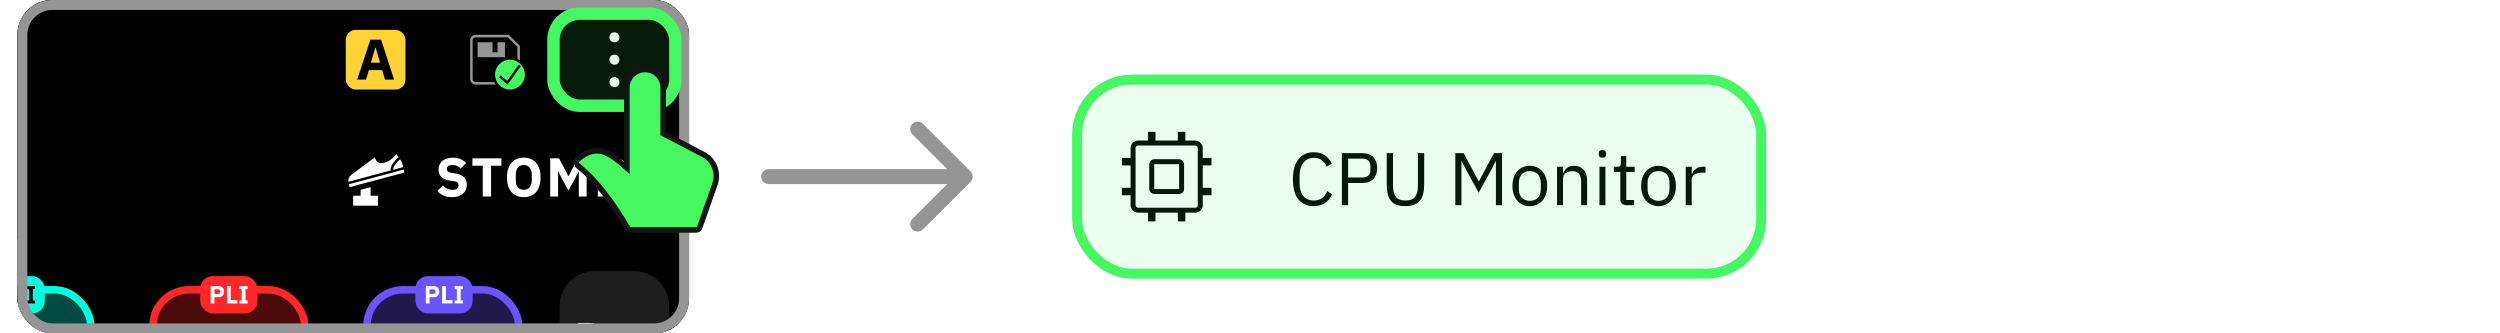
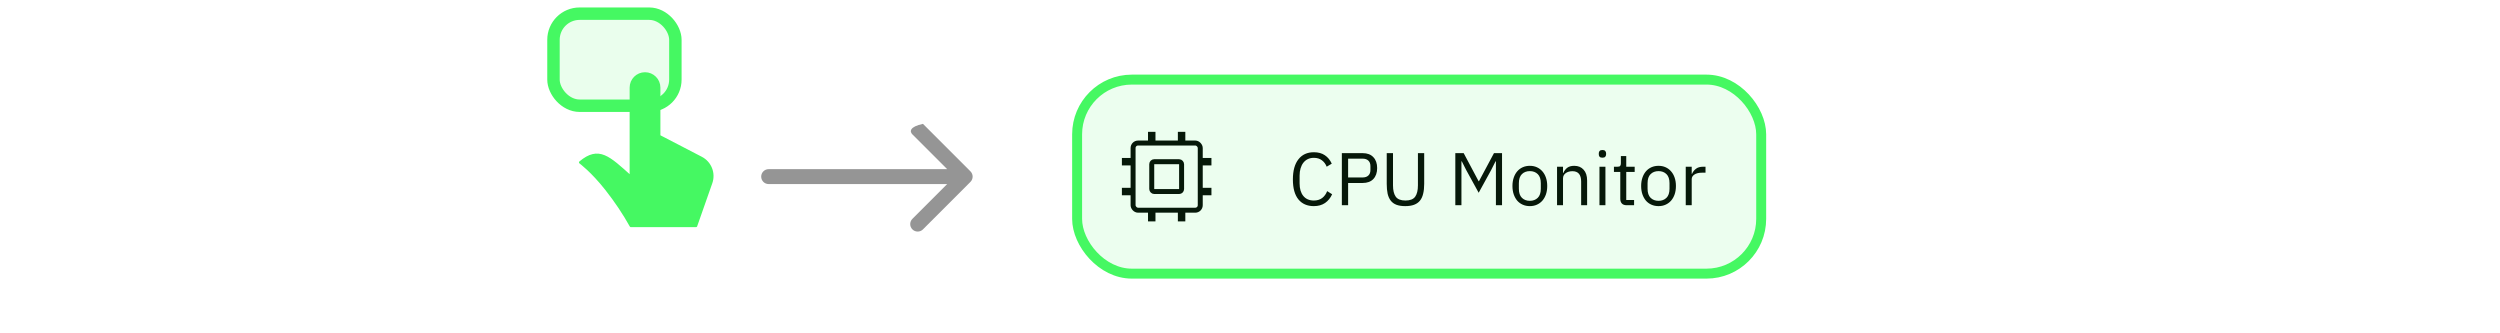
<svg xmlns="http://www.w3.org/2000/svg" width="1005" height="134" viewBox="0 0 1005 134" fill="none">
  <rect width="1005" height="134" fill="white" />
  <rect x="455.5" y="57.5" width="27" height="27" rx="2" stroke="black" stroke-width="2" />
  <path d="M464.5 89H461.5V84.5H464.5V89ZM476.5 89H473.5V84.5H476.5V89ZM487 75.5V78.5H482.5V75.5H487ZM455.5 78.5H451V75.5H455.5V78.5ZM487 63.5V66.5H482.5V63.5H487ZM455.5 66.5H451V63.5H455.5V66.5ZM464.5 57.5H461.5V53H464.5V57.5ZM476.5 57.5H473.5V53H476.5V57.5Z" fill="black" />
  <rect x="463" y="65" width="12" height="12" rx="1" stroke="black" stroke-width="2" />
  <path d="M528.17 82.86C525.51 82.86 523.44 81.96 521.96 80.16C520.48 78.34 519.74 75.67 519.74 72.15C519.74 68.63 520.48 65.93 521.96 64.05C523.44 62.15 525.51 61.2 528.17 61.2C529.93 61.2 531.4 61.6 532.58 62.4C533.78 63.2 534.71 64.33 535.37 65.79L533.33 67.02C532.91 65.94 532.27 65.08 531.41 64.44C530.55 63.78 529.47 63.45 528.17 63.45C527.27 63.45 526.46 63.62 525.74 63.96C525.04 64.3 524.44 64.79 523.94 65.43C523.46 66.05 523.09 66.8 522.83 67.68C522.57 68.54 522.44 69.51 522.44 70.59V73.71C522.44 75.87 522.94 77.56 523.94 78.78C524.94 80 526.35 80.61 528.17 80.61C529.51 80.61 530.63 80.27 531.53 79.59C532.43 78.89 533.09 77.97 533.51 76.83L535.52 78.09C534.86 79.57 533.91 80.74 532.67 81.6C531.43 82.44 529.93 82.86 528.17 82.86ZM539.423 82.5V61.56H547.763C549.643 61.56 551.083 62.1 552.083 63.18C553.103 64.24 553.613 65.7 553.613 67.56C553.613 69.42 553.103 70.89 552.083 71.97C551.083 73.03 549.643 73.56 547.763 73.56H541.943V82.5H539.423ZM541.943 71.34H547.763C548.763 71.34 549.533 71.08 550.073 70.56C550.633 70.04 550.913 69.3 550.913 68.34V66.78C550.913 65.82 550.633 65.08 550.073 64.56C549.533 64.04 548.763 63.78 547.763 63.78H541.943V71.34ZM559.986 61.56V74.52C559.986 76.52 560.356 78.04 561.096 79.08C561.836 80.1 563.136 80.61 564.996 80.61C566.856 80.61 568.156 80.1 568.896 79.08C569.636 78.04 570.006 76.52 570.006 74.52V61.56H572.526V73.92C572.526 75.44 572.386 76.76 572.106 77.88C571.846 79 571.416 79.93 570.816 80.67C570.216 81.41 569.426 81.96 568.446 82.32C567.486 82.68 566.306 82.86 564.906 82.86C563.506 82.86 562.326 82.68 561.366 82.32C560.426 81.96 559.666 81.41 559.086 80.67C558.506 79.93 558.086 79 557.826 77.88C557.586 76.76 557.466 75.44 557.466 73.92V61.56H559.986ZM601.358 64.86H601.208L599.438 68.37L594.428 77.49L589.418 68.37L587.648 64.86H587.498V82.5H585.038V61.56H588.398L594.398 72.84H594.548L600.578 61.56H603.818V82.5H601.358V64.86ZM614.994 82.86C613.954 82.86 613.004 82.67 612.144 82.29C611.284 81.91 610.544 81.37 609.924 80.67C609.324 79.95 608.854 79.1 608.514 78.12C608.174 77.12 608.004 76 608.004 74.76C608.004 73.54 608.174 72.43 608.514 71.43C608.854 70.43 609.324 69.58 609.924 68.88C610.544 68.16 611.284 67.61 612.144 67.23C613.004 66.85 613.954 66.66 614.994 66.66C616.034 66.66 616.974 66.85 617.814 67.23C618.674 67.61 619.414 68.16 620.034 68.88C620.654 69.58 621.134 70.43 621.474 71.43C621.814 72.43 621.984 73.54 621.984 74.76C621.984 76 621.814 77.12 621.474 78.12C621.134 79.1 620.654 79.95 620.034 80.67C619.414 81.37 618.674 81.91 617.814 82.29C616.974 82.67 616.034 82.86 614.994 82.86ZM614.994 80.73C616.294 80.73 617.354 80.33 618.174 79.53C618.994 78.73 619.404 77.51 619.404 75.87V73.65C619.404 72.01 618.994 70.79 618.174 69.99C617.354 69.19 616.294 68.79 614.994 68.79C613.694 68.79 612.634 69.19 611.814 69.99C610.994 70.79 610.584 72.01 610.584 73.65V75.87C610.584 77.51 610.994 78.73 611.814 79.53C612.634 80.33 613.694 80.73 614.994 80.73ZM625.931 82.5V67.02H628.331V69.54H628.451C628.831 68.66 629.361 67.96 630.041 67.44C630.741 66.92 631.671 66.66 632.831 66.66C634.431 66.66 635.691 67.18 636.611 68.22C637.551 69.24 638.021 70.69 638.021 72.57V82.5H635.621V72.99C635.621 70.21 634.451 68.82 632.111 68.82C631.631 68.82 631.161 68.88 630.701 69C630.261 69.12 629.861 69.3 629.501 69.54C629.141 69.78 628.851 70.09 628.631 70.47C628.431 70.83 628.331 71.26 628.331 71.76V82.5H625.931ZM644.182 63.39C643.662 63.39 643.282 63.27 643.042 63.03C642.822 62.77 642.712 62.44 642.712 62.04V61.65C642.712 61.25 642.822 60.93 643.042 60.69C643.282 60.43 643.662 60.3 644.182 60.3C644.702 60.3 645.072 60.43 645.292 60.69C645.532 60.93 645.652 61.25 645.652 61.65V62.04C645.652 62.44 645.532 62.77 645.292 63.03C645.072 63.27 644.702 63.39 644.182 63.39ZM642.982 67.02H645.382V82.5H642.982V67.02ZM653.902 82.5C653.062 82.5 652.422 82.27 651.982 81.81C651.562 81.33 651.352 80.71 651.352 79.95V69.12H648.802V67.02H650.242C650.762 67.02 651.112 66.92 651.292 66.72C651.492 66.5 651.592 66.13 651.592 65.61V62.73H653.752V67.02H657.142V69.12H653.752V80.4H656.902V82.5H653.902ZM666.732 82.86C665.692 82.86 664.742 82.67 663.882 82.29C663.022 81.91 662.282 81.37 661.662 80.67C661.062 79.95 660.592 79.1 660.252 78.12C659.912 77.12 659.742 76 659.742 74.76C659.742 73.54 659.912 72.43 660.252 71.43C660.592 70.43 661.062 69.58 661.662 68.88C662.282 68.16 663.022 67.61 663.882 67.23C664.742 66.85 665.692 66.66 666.732 66.66C667.772 66.66 668.712 66.85 669.552 67.23C670.412 67.61 671.152 68.16 671.772 68.88C672.392 69.58 672.872 70.43 673.212 71.43C673.552 72.43 673.722 73.54 673.722 74.76C673.722 76 673.552 77.12 673.212 78.12C672.872 79.1 672.392 79.95 671.772 80.67C671.152 81.37 670.412 81.91 669.552 82.29C668.712 82.67 667.772 82.86 666.732 82.86ZM666.732 80.73C668.032 80.73 669.092 80.33 669.912 79.53C670.732 78.73 671.142 77.51 671.142 75.87V73.65C671.142 72.01 670.732 70.79 669.912 69.99C669.092 69.19 668.032 68.79 666.732 68.79C665.432 68.79 664.372 69.19 663.552 69.99C662.732 70.79 662.322 72.01 662.322 73.65V75.87C662.322 77.51 662.732 78.73 663.552 79.53C664.372 80.33 665.432 80.73 666.732 80.73ZM677.669 82.5V67.02H680.069V69.87H680.219C680.499 69.13 680.999 68.47 681.719 67.89C682.439 67.31 683.429 67.02 684.689 67.02H685.619V69.42H684.209C682.909 69.42 681.889 69.67 681.149 70.17C680.429 70.65 680.069 71.26 680.069 72V82.5H677.669Z" fill="black" />
-   <path d="M309 68C307.343 68 306 69.343 306 71C306 72.657 307.343 74 309 74V71V68ZM390.121 73.121C391.293 71.95 391.293 70.05 390.121 68.879L371.029 49.787C369.858 48.615 367.958 48.615 366.787 49.787C365.615 50.958 365.615 52.858 366.787 54.029L383.757 71L366.787 87.971C365.615 89.142 365.615 91.042 366.787 92.213C367.958 93.385 369.858 93.385 371.029 92.213L390.121 73.121ZM309 71V74H388V71V68H309V71Z" fill="#959595" />
+   <path d="M309 68C307.343 68 306 69.343 306 71C306 72.657 307.343 74 309 74V71V68ZM390.121 73.121C391.293 71.95 391.293 70.05 390.121 68.879L371.029 49.787C365.615 50.958 365.615 52.858 366.787 54.029L383.757 71L366.787 87.971C365.615 89.142 365.615 91.042 366.787 92.213C367.958 93.385 369.858 93.385 371.029 92.213L390.121 73.121ZM309 71V74H388V71V68H309V71Z" fill="#959595" />
  <rect x="433" y="32" width="275" height="78" rx="22" fill="#45F862" fill-opacity="0.1" stroke="#45F862" stroke-width="4" />
  <g clip-path="url(#clip0_3630_27848)">
    <rect width="800" height="480" transform="translate(-523)" fill="black" />
    <rect width="800" height="96" transform="translate(-523)" fill="black" />
    <path d="M148.966 78.675H151.966V82.675H141.966V78.675H144.966V76.309L148.966 75.226V78.675ZM162.56 69.347L140.619 75.226C140.399 74.729 140.237 74.262 140.135 73.824L140.201 74.072L162.243 68.166L162.56 69.347ZM159.363 62C159.691 62.411 159.989 62.804 160.256 63.177C157.93 65.236 156.834 67.008 157.056 68.52L140.015 73.087C139.915 71.904 140.32 70.972 141.229 70.292C141.705 69.935 142.386 69.427 143.271 68.766L144.127 68.126C145.778 66.893 147.976 65.251 150.723 63.201C151.097 65.044 152.2 65.817 154.031 65.519C155.862 65.222 157.639 64.049 159.363 62ZM160.825 64.014C161.701 65.38 162.097 66.44 162.011 67.193L158.102 68.24C158.016 67.166 158.899 65.749 160.825 64.014Z" fill="white" />
    <path d="M181.666 79.264C180.317 79.264 179.173 79.037 178.234 78.582C177.295 78.113 176.496 77.511 175.836 76.778L178.036 74.556C179.077 75.729 180.361 76.316 181.886 76.316C182.707 76.316 183.316 76.147 183.712 75.81C184.108 75.473 184.306 75.025 184.306 74.468C184.306 74.043 184.189 73.691 183.954 73.412C183.719 73.119 183.243 72.921 182.524 72.818L181.006 72.62C179.378 72.415 178.183 71.923 177.42 71.146C176.672 70.369 176.298 69.335 176.298 68.044C176.298 67.355 176.43 66.724 176.694 66.152C176.958 65.58 177.332 65.089 177.816 64.678C178.315 64.267 178.916 63.952 179.62 63.732C180.339 63.497 181.153 63.38 182.062 63.38C183.221 63.38 184.24 63.563 185.12 63.93C186 64.297 186.755 64.832 187.386 65.536L185.164 67.78C184.797 67.355 184.35 67.01 183.822 66.746C183.309 66.467 182.656 66.328 181.864 66.328C181.116 66.328 180.559 66.46 180.192 66.724C179.825 66.988 179.642 67.355 179.642 67.824C179.642 68.352 179.781 68.733 180.06 68.968C180.353 69.203 180.823 69.371 181.468 69.474L182.986 69.716C184.57 69.965 185.743 70.457 186.506 71.19C187.269 71.909 187.65 72.935 187.65 74.27C187.65 75.003 187.518 75.678 187.254 76.294C186.99 76.91 186.601 77.438 186.088 77.878C185.589 78.318 184.966 78.663 184.218 78.912C183.47 79.147 182.619 79.264 181.666 79.264ZM197.409 66.614V79H194.065V66.614H189.907V63.644H201.567V66.614H197.409ZM210.556 79.264C209.544 79.264 208.62 79.095 207.784 78.758C206.948 78.421 206.237 77.922 205.65 77.262C205.063 76.587 204.609 75.759 204.286 74.776C203.963 73.779 203.802 72.627 203.802 71.322C203.802 70.017 203.963 68.873 204.286 67.89C204.609 66.893 205.063 66.064 205.65 65.404C206.237 64.729 206.948 64.223 207.784 63.886C208.62 63.549 209.544 63.38 210.556 63.38C211.568 63.38 212.492 63.549 213.328 63.886C214.164 64.223 214.875 64.729 215.462 65.404C216.049 66.064 216.503 66.893 216.826 67.89C217.149 68.873 217.31 70.017 217.31 71.322C217.31 72.627 217.149 73.779 216.826 74.776C216.503 75.759 216.049 76.587 215.462 77.262C214.875 77.922 214.164 78.421 213.328 78.758C212.492 79.095 211.568 79.264 210.556 79.264ZM210.556 76.294C211.568 76.294 212.353 75.964 212.91 75.304C213.482 74.644 213.768 73.698 213.768 72.466V70.178C213.768 68.946 213.482 68 212.91 67.34C212.353 66.68 211.568 66.35 210.556 66.35C209.544 66.35 208.752 66.68 208.18 67.34C207.623 68 207.344 68.946 207.344 70.178V72.466C207.344 73.698 207.623 74.644 208.18 75.304C208.752 75.964 209.544 76.294 210.556 76.294ZM232.685 68.924H232.619L231.497 71.168L228.505 76.602L225.579 71.19L224.413 68.77H224.347V79H221.201V63.644H224.743L228.505 70.838H228.549L232.267 63.644H235.831V79H232.685V68.924ZM240.326 79V63.644H247.586C248.305 63.644 248.95 63.769 249.522 64.018C250.094 64.253 250.578 64.583 250.974 65.008C251.385 65.433 251.7 65.954 251.92 66.57C252.14 67.171 252.25 67.831 252.25 68.55C252.25 69.283 252.14 69.951 251.92 70.552C251.7 71.153 251.385 71.667 250.974 72.092C250.578 72.517 250.094 72.855 249.522 73.104C248.95 73.339 248.305 73.456 247.586 73.456H243.67V79H240.326ZM243.67 70.552H247.19C247.689 70.552 248.078 70.427 248.356 70.178C248.65 69.914 248.796 69.533 248.796 69.034V68.066C248.796 67.567 248.65 67.193 248.356 66.944C248.078 66.68 247.689 66.548 247.19 66.548H243.67V70.552Z" fill="white" />
    <rect x="139" y="12" width="24" height="24" rx="4" fill="#FFD236" />
    <path d="M154.788 32L153.638 28.182H148.279L147.129 32H143.587L148.877 15.946H153.201L158.422 32H154.788ZM150.993 19.12H150.878L149.107 25.215H152.787L150.993 19.12Z" fill="black" />
    <path d="M209 18.444V24.256C208.685 24.036 208.351 23.84 208 23.674V18.858L204.142 15H191.223C190.546 15 190 15.548 190 16.223V31.777C190 32.452 190.546 33 191.223 33H198.675C198.841 33.35 199.037 33.684 199.257 34H191.223C189.989 34 189 33 189 31.777V16.223C189 15 189.989 14 191.223 14H204.556L209 18.444ZM198 21H200V17H203V23H192V17H198V21Z" fill="#959595" />
    <path d="M205 24C208.314 24 211 26.686 211 30C211 33.314 208.314 36 205 36C201.686 36 199 33.314 199 30C199 26.686 201.686 24 205 24ZM203.871 32.536L201.29 30.282L200.632 31.035L204.044 34.015L209.368 26.566L208.555 25.985L203.871 32.536Z" fill="#45F862" />
    <circle cx="247" cy="15" r="2" fill="white" />
    <circle cx="247" cy="24" r="2" fill="white" />
    <circle cx="247" cy="33" r="2" fill="white" />
    <rect x="-29" y="112" width="70" height="70" rx="19" fill="black" />
    <rect x="-24.5" y="116.5" width="61" height="61" rx="14.5" fill="#00FFDD" fill-opacity="0.3" stroke="#00FFDD" stroke-width="3" />
    <rect x="-5" y="111" width="23" height="15" rx="5" fill="#00FFDD" />
    <path d="M-0.821 122V115.02H2.479C2.806 115.02 3.099 115.077 3.359 115.19C3.619 115.297 3.839 115.447 4.019 115.64C4.206 115.833 4.349 116.07 4.449 116.35C4.549 116.623 4.599 116.923 4.599 117.25C4.599 117.583 4.549 117.887 4.449 118.16C4.349 118.433 4.206 118.667 4.019 118.86C3.839 119.053 3.619 119.207 3.359 119.32C3.099 119.427 2.806 119.48 2.479 119.48H0.699V122H-0.821ZM0.699 118.16H2.299C2.526 118.16 2.703 118.103 2.829 117.99C2.963 117.87 3.029 117.697 3.029 117.47V117.03C3.029 116.803 2.963 116.633 2.829 116.52C2.703 116.4 2.526 116.34 2.299 116.34H0.699V118.16ZM5.742 122V115.02H7.262V120.65H9.922V122H5.742ZM10.774 122V120.79H11.674V116.23H10.774V115.02H14.094V116.23H13.194V120.79H14.094V122H10.774Z" fill="black" />
    <rect x="57" y="112" width="70" height="70" rx="19" fill="black" />
    <rect x="61.5" y="116.5" width="61" height="61" rx="14.5" fill="#FF2727" fill-opacity="0.3" stroke="#FF2727" stroke-width="3" />
    <rect x="80.5" y="111" width="23" height="15" rx="5" fill="#FF2727" />
    <path d="M84.679 122V115.02H87.979C88.306 115.02 88.599 115.077 88.859 115.19C89.119 115.297 89.339 115.447 89.519 115.64C89.706 115.833 89.849 116.07 89.949 116.35C90.049 116.623 90.099 116.923 90.099 117.25C90.099 117.583 90.049 117.887 89.949 118.16C89.849 118.433 89.706 118.667 89.519 118.86C89.339 119.053 89.119 119.207 88.859 119.32C88.599 119.427 88.306 119.48 87.979 119.48H86.199V122H84.679ZM86.199 118.16H87.799C88.026 118.16 88.203 118.103 88.329 117.99C88.463 117.87 88.529 117.697 88.529 117.47V117.03C88.529 116.803 88.463 116.633 88.329 116.52C88.203 116.4 88.026 116.34 87.799 116.34H86.199V118.16ZM91.242 122V115.02H92.762V120.65H95.422V122H91.242ZM96.274 122V120.79H97.174V116.23H96.274V115.02H99.594V116.23H98.694V120.79H99.594V122H96.274Z" fill="white" />
-     <rect x="143" y="112" width="70" height="70" rx="19" fill="black" />
    <rect x="147.5" y="116.5" width="61" height="61" rx="14.5" fill="#6954FF" fill-opacity="0.3" stroke="#6954FF" stroke-width="3" />
    <rect x="167" y="111" width="23" height="15" rx="5" fill="#6954FF" />
    <path d="M171.179 122V115.02H174.479C174.806 115.02 175.099 115.077 175.359 115.19C175.619 115.297 175.839 115.447 176.019 115.64C176.206 115.833 176.349 116.07 176.449 116.35C176.549 116.623 176.599 116.923 176.599 117.25C176.599 117.583 176.549 117.887 176.449 118.16C176.349 118.433 176.206 118.667 176.019 118.86C175.839 119.053 175.619 119.207 175.359 119.32C175.099 119.427 174.806 119.48 174.479 119.48H172.699V122H171.179ZM172.699 118.16H174.299C174.526 118.16 174.703 118.103 174.829 117.99C174.963 117.87 175.029 117.697 175.029 117.47V117.03C175.029 116.803 174.963 116.633 174.829 116.52C174.703 116.4 174.526 116.34 174.299 116.34H172.699V118.16ZM177.742 122V115.02H179.262V120.65H181.922V122H177.742ZM182.774 122V120.79H183.674V116.23H182.774V115.02H186.094V116.23H185.194V120.79H186.094V122H182.774Z" fill="white" />
-     <path d="M255 107.5C263.56 107.5 270.5 114.44 270.5 123V171C270.5 179.56 263.56 186.5 255 186.5H239C230.44 186.5 223.5 179.56 223.5 171V123C223.5 114.44 230.44 107.5 239 107.5H255Z" fill="#1E1E1E" stroke="black" stroke-width="3" />
    <path d="M234.207 141H232.399V129.832H237.215C238.218 129.832 239.007 130.136 239.583 130.744C240.159 131.341 240.447 132.157 240.447 133.192C240.447 133.992 240.261 134.659 239.887 135.192C239.525 135.715 238.986 136.083 238.271 136.296L240.687 141H238.671L236.431 136.488H234.207V141ZM237.087 134.968C237.546 134.968 237.903 134.851 238.159 134.616C238.415 134.371 238.543 134.024 238.543 133.576V132.808C238.543 132.36 238.415 132.019 238.159 131.784C237.903 131.539 237.546 131.416 237.087 131.416H234.207V134.968H237.087ZM245.785 141.192C245.209 141.192 244.681 141.091 244.201 140.888C243.732 140.685 243.332 140.397 243.001 140.024C242.671 139.64 242.415 139.181 242.233 138.648C242.052 138.104 241.961 137.501 241.961 136.84C241.961 136.179 242.052 135.581 242.233 135.048C242.415 134.504 242.671 134.045 243.001 133.672C243.332 133.288 243.732 132.995 244.201 132.792C244.681 132.589 245.209 132.488 245.785 132.488C246.361 132.488 246.884 132.589 247.353 132.792C247.833 132.995 248.239 133.288 248.569 133.672C248.9 134.045 249.156 134.504 249.337 135.048C249.519 135.581 249.609 136.179 249.609 136.84C249.609 137.501 249.519 138.104 249.337 138.648C249.156 139.181 248.9 139.64 248.569 140.024C248.239 140.397 247.833 140.685 247.353 140.888C246.884 141.091 246.361 141.192 245.785 141.192ZM245.785 139.752C246.383 139.752 246.863 139.571 247.225 139.208C247.588 138.835 247.769 138.28 247.769 137.544V136.136C247.769 135.4 247.588 134.851 247.225 134.488C246.863 134.115 246.383 133.928 245.785 133.928C245.188 133.928 244.708 134.115 244.345 134.488C243.983 134.851 243.801 135.4 243.801 136.136V137.544C243.801 138.28 243.983 138.835 244.345 139.208C244.708 139.571 245.188 139.752 245.785 139.752ZM250.611 132.68H252.307L253.155 136.168L253.907 139.32H253.955L254.819 136.168L255.827 132.68H257.395L258.419 136.168L259.299 139.32H259.347L260.083 136.168L260.947 132.68H262.563L260.323 141H258.355L257.267 137.208L256.595 134.872H256.563L255.907 137.208L254.803 141H252.883L250.611 132.68Z" fill="white" />
  </g>
-   <rect x="9" y="2" width="266" height="130" rx="12" stroke="#959595" stroke-width="4" />
  <rect x="222.5" y="5.5" width="49" height="37" rx="10.5" fill="#45F862" fill-opacity="0.11" stroke="#45F862" stroke-width="5" />
  <g clip-path="url(#clip1_3630_27848)">
    <g clip-path="url(#clip2_3630_27848)">
-       <path d="M258.803 26.811C254.383 27.067 250.877 30.733 250.877 35.217L250.877 65.06L250.012 64.322L248.924 63.419C245.842 60.916 244.329 60.218 241.93 59.718C238.438 58.99 235.114 60.144 231.486 63.189C230.126 64.331 230.195 66.444 231.627 67.494L231.962 67.753L232.336 68.056C232.959 68.569 233.672 69.192 234.459 69.928C236.732 72.051 239.129 74.635 241.534 77.685C245.244 82.393 248.474 87.213 251.224 92.144C251.707 93.011 252.622 93.548 253.615 93.548H279.787C280.949 93.548 281.984 92.814 282.37 91.718L288.458 74.398L288.63 73.864C290.108 68.863 287.845 63.473 283.171 61.047L267.716 53.025L267.718 35.217C267.718 30.566 263.948 26.796 259.298 26.796L258.803 26.811ZM259.298 29.534C262.3 29.534 264.758 31.862 264.966 34.811L264.981 35.217V54.691L281.91 63.477C285.39 65.282 287.087 69.279 286.029 73.006L285.875 73.49L279.787 90.81H253.615C250.793 85.751 247.483 80.811 243.684 75.991L243.153 75.324L242.11 74.056L241.098 72.876L240.122 71.782L239.188 70.775L238.301 69.855L237.467 69.02L236.692 68.27L235.981 67.606L235.046 66.767L233.887 65.788L233.246 65.286C238.608 60.785 242.19 61.66 247.064 65.45L247.965 66.171L249.38 67.365L251.403 69.151L253.615 71.135V35.217C253.615 32.078 256.159 29.534 259.298 29.534Z" fill="#131415" />
      <path fill-rule="evenodd" clip-rule="evenodd" d="M253.615 71.135C244.735 63.185 240.721 59.011 233.246 65.286C233.246 65.286 237.986 68.761 243.684 75.991C247.483 80.811 250.793 85.751 253.615 90.81H279.787L285.875 73.49C287.232 69.63 285.541 65.361 281.91 63.477L264.981 54.691V35.217C264.981 32.078 262.436 29.534 259.298 29.534C256.159 29.534 253.615 32.078 253.615 35.217C253.615 47.19 253.615 59.162 253.615 71.135Z" fill="#45F862" stroke="#45F862" stroke-linejoin="round" />
    </g>
  </g>
  <defs>
    <clipPath id="clip0_3630_27848">
-       <rect x="7" width="270" height="134" rx="14" fill="white" />
-     </clipPath>
+       </clipPath>
    <clipPath id="clip1_3630_27848">
      <rect width="60.23" height="87.607" fill="white" transform="translate(231 6)" />
    </clipPath>
    <clipPath id="clip2_3630_27848">
      <rect width="60.23" height="68.443" fill="white" transform="translate(230.508 25.361)" />
    </clipPath>
  </defs>
</svg>